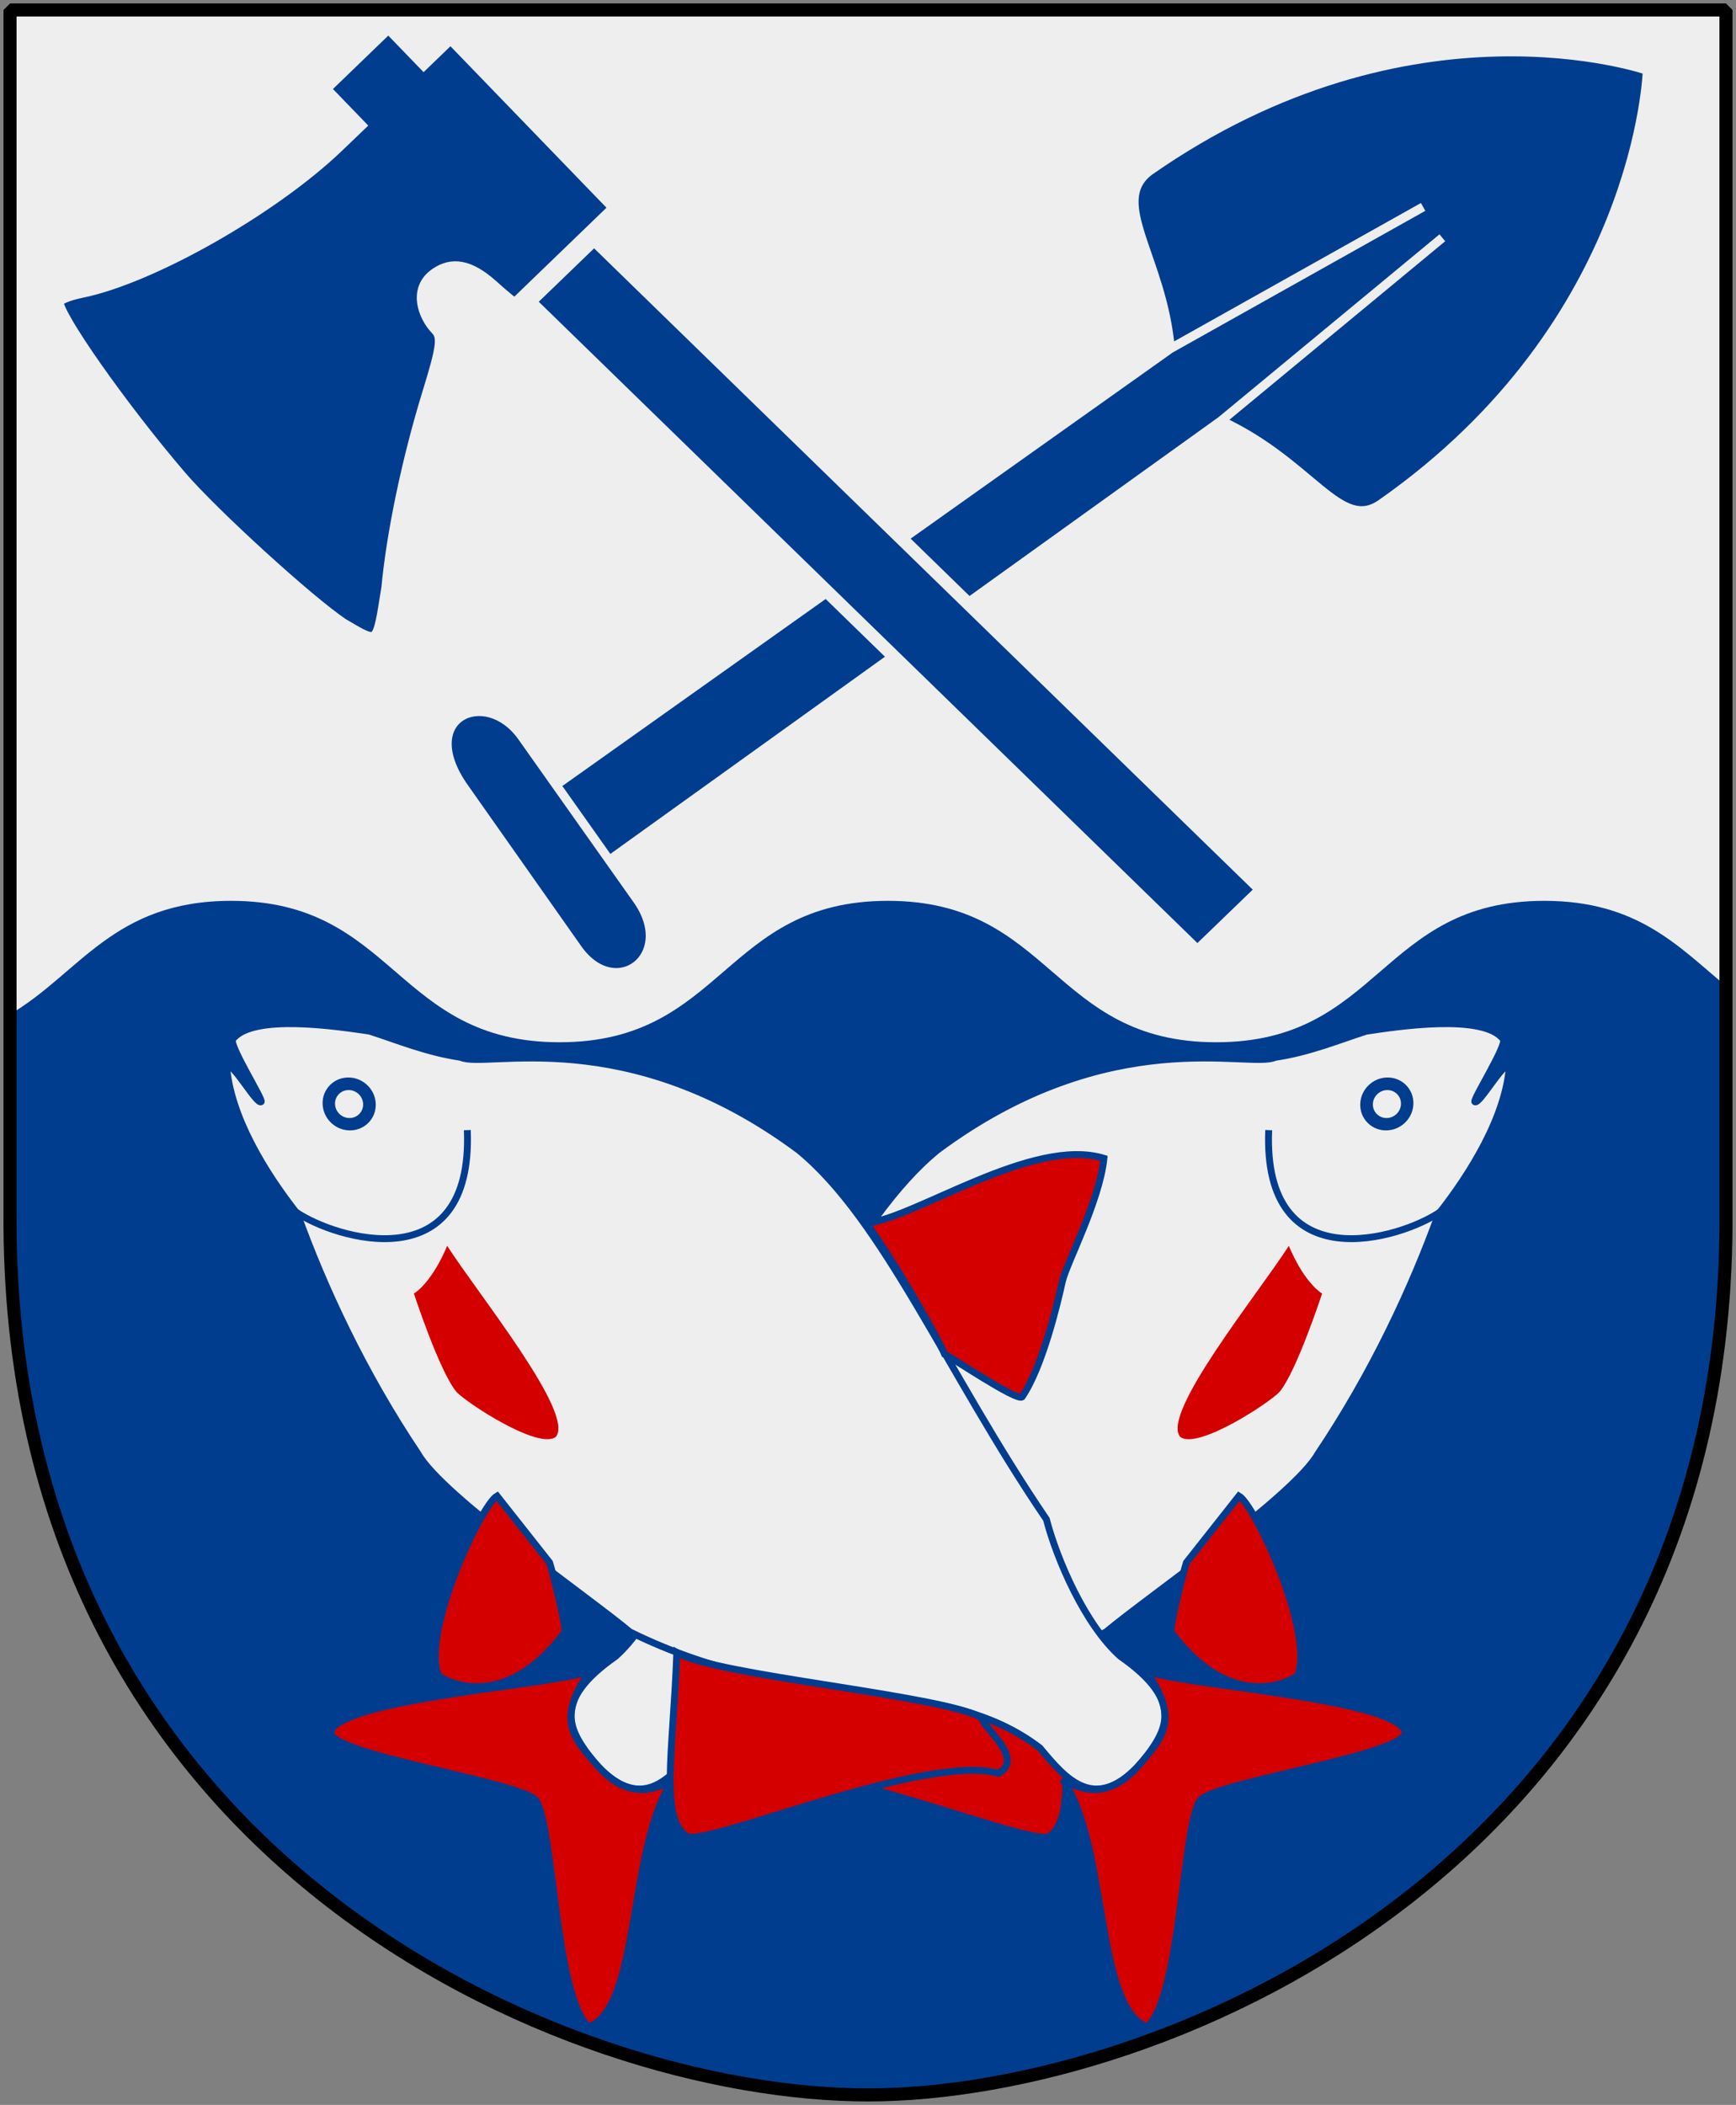
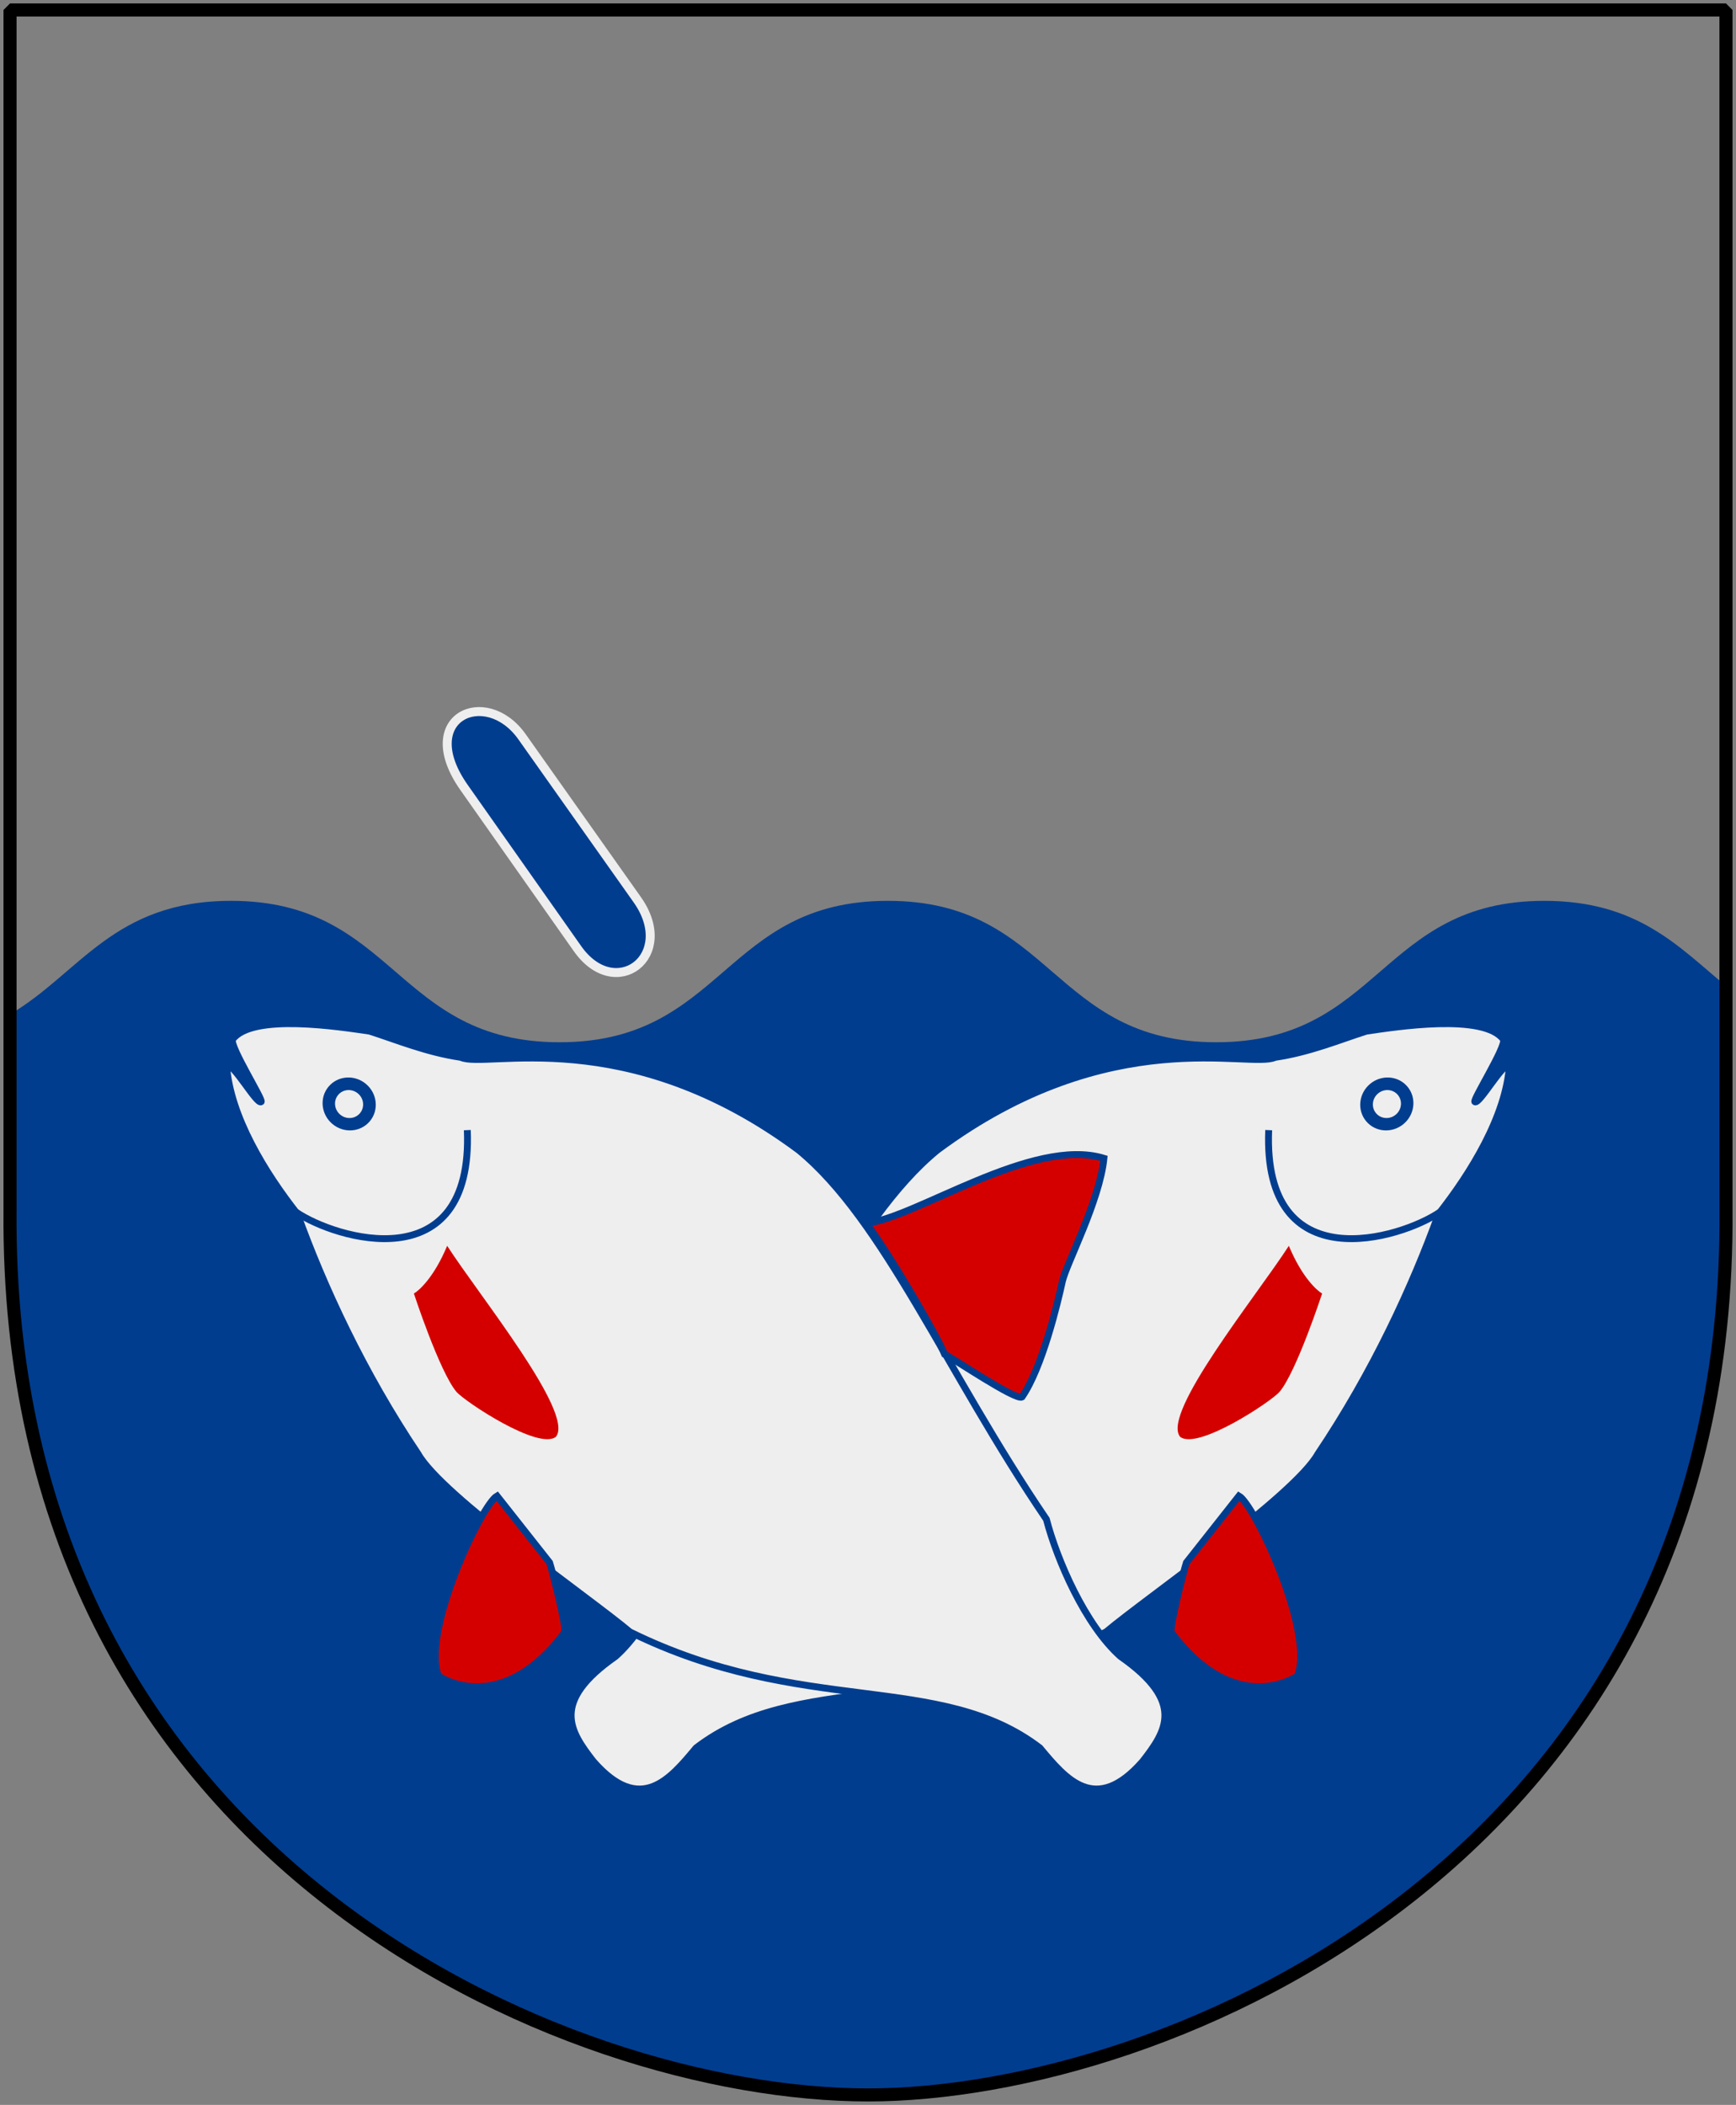
<svg xmlns="http://www.w3.org/2000/svg" xmlns:xlink="http://www.w3.org/1999/xlink" version="1.0" width="251" height="304.2" id="svg4166">
  <rect width="100%" height="100%" fill="#808080" stroke="none" />
  <defs id="defs4168" />
-   <path d="M 249.551,1.44 L 1.45,1.44 L 1.45,174.936 C 0.682,268.657 81.739,302.756 125.5,302.756 C 168.494,302.756 250.318,268.657 249.551,174.936 L 249.551,1.44 z " style="color:#000000;fill:#eeeeee;fill-opacity:1;stroke:none" id="Shield" />
  <path d="M 33.406,130.188 C 16.398,130.188 11.537,140.655 1.437,146.594 L 1.437,174.938 C 0.67,268.658 81.739,302.75 125.5,302.75 C 168.494,302.75 250.33,268.658 249.562,174.938 L 249.562,142.5 C 242.675,136.804 236.791,130.188 223.281,130.188 C 199.544,130.188 199.581,150.625 175.844,150.625 C 152.107,150.625 152.112,130.188 128.375,130.188 C 104.638,130.188 104.643,150.625 80.906,150.625 C 57.169,150.625 57.143,130.188 33.406,130.188 z " style="color:#000000;fill:#003d8f;fill-opacity:1;fill-rule:nonzero;stroke:none;stroke-width:1.888;stroke-linecap:round;stroke-linejoin:bevel;marker:none;marker-start:none;marker-mid:none;marker-end:none;stroke-miterlimit:4;stroke-dashoffset:0;stroke-opacity:1;visibility:visible;display:block" id="wave-divider" />
  <g transform="matrix(0.177,0.253,0.253,-0.177,11.866,53.614)" style="fill:#003d8f;fill-opacity:1;stroke:#eeeeee;stroke-opacity:1" id="Spade">
-     <path d="M 286.057,63.982 L 283.571,423.549 L 297.061,558.565 L 283.571,423.549 C 246.655,444.862 211.059,439.021 209.822,462.862 C 209.822,612.709 304.844,681.219 304.844,681.219 C 304.844,681.219 399.673,610.901 399.673,462.862 C 399.673,439.177 365.871,447.372 324.868,423.699 L 314.06,557.659 L 324.868,423.699 L 329.233,63.853 L 286.057,63.982 z " style="fill:#003d8f;fill-opacity:1;fill-rule:evenodd;stroke:#eeeeee;stroke-width:4.199px;stroke-linecap:butt;stroke-linejoin:miter;stroke-opacity:1" id="path1921" />
    <path d="M 258.416,70.664 C 228.958,70.518 222.163,34.673 262.325,34.809 L 354.549,35.097 C 385.358,35.201 384.186,71.321 351.823,71.16 L 258.416,70.664 z " style="fill:#003d8f;fill-opacity:1;fill-rule:evenodd;stroke:#eeeeee;stroke-width:4.199px;stroke-linecap:butt;stroke-linejoin:miter;stroke-opacity:1" id="path3697" />
  </g>
-   <path d="M 76.565,43.604 L 85.901,34.598 L 182.46,128.574 L 173.124,137.58 L 76.565,43.604 z M 56.067,84.954 C 56.825,76.925 59.073,66.239 61.999,56.757 C 64.067,50.056 64.237,48.647 63.117,47.488 C 61.432,45.745 59.797,41.805 63.096,39.594 C 65.341,38.089 67.797,38.325 71.179,41.367 C 72.831,42.853 74.38,44.146 74.51,44.021 L 89,30.043 L 65.151,5.373 L 61.269,9.118 L 56.162,3.835 L 46.826,12.841 L 51.933,18.124 L 48.791,21.134 C 39.375,30.152 21.844,40.088 11.757,42.126 C 9.94,42.493 8.373,43.128 8.275,43.537 C 7.876,45.2 17.438,58.837 26.047,68.884 C 30.734,74.353 44.665,87.044 49.538,90.284 C 54.946,93.469 54.696,93.543 56.067,84.954 z " style="fill:#003d8f;fill-opacity:1;fill-rule:evenodd;stroke:#eeeeee;stroke-width:1.855;stroke-linecap:butt;stroke-linejoin:miter;stroke-miterlimit:4;stroke-dasharray:none;stroke-opacity:1" id="Axe1" />
  <use transform="matrix(-1,0,0,1,251,-4.733772e-5)" id="Brax-2" x="0" y="0" width="251" height="304.2" xlink:href="#Brax" />
  <g transform="matrix(0.156,0.131,-0.131,0.156,242.288,-19.416)" id="Brax">
    <path d="M -248.904,1296.562 C -250.585,1273.18 -195.842,1240.285 -178.166,1229.352 C -159.619,1221.729 -137.684,1214.924 -116.65,1201.95 C -97.567,1196.889 -43.402,1107.338 109.198,1098.182 C 187.532,1097.165 290.517,1151.317 412.363,1185.673 C 436.779,1202.967 481.542,1225.349 515.114,1226.366 C 571.568,1221.28 574.119,1246.266 575.136,1273.164 C 574.119,1324.03 541.564,1317.926 513.079,1312.84 C 423.554,1316.909 370.002,1404.399 237.382,1436.954 C 198.723,1436.954 73.136,1448.967 41.036,1436.954 C -26.108,1417.625 -87.159,1388.842 -133.945,1361.671 C -169.82,1354.223 -215.075,1339.482 -240.633,1312.998 C -237.743,1308.714 -206.012,1320.893 -204.934,1317.255 C -204.353,1315.291 -246.55,1301.896 -248.904,1296.562 z " style="fill:#eeeeee;fill-opacity:1;fill-rule:evenodd;stroke:#003d8f;stroke-width:4.877;stroke-linecap:butt;stroke-linejoin:miter;stroke-miterlimit:4;stroke-dasharray:none;stroke-opacity:1" id="path5468" />
    <path d="M -47.755,407.861 C -47.755,419.748 -57.693,429.385 -69.952,429.385 C -82.21,429.385 -92.148,419.748 -92.148,407.861 C -92.148,395.974 -82.21,386.338 -69.952,386.338 C -57.693,386.338 -47.755,395.974 -47.755,407.861 L -47.755,407.861 z " transform="matrix(0.861,0,0,0.861,-95.868,927.076)" style="fill:#003d8f;fill-opacity:1;stroke:none;stroke-width:2;stroke-miterlimit:4;stroke-dasharray:none;stroke-opacity:1" id="path5470" />
    <path d="M -47.755,407.861 C -47.755,419.748 -57.693,429.385 -69.952,429.385 C -82.21,429.385 -92.148,419.748 -92.148,407.861 C -92.148,395.974 -82.21,386.338 -69.952,386.338 C -57.693,386.338 -47.755,395.974 -47.755,407.861 L -47.755,407.861 z " transform="matrix(0.455,0,0,0.455,-124.286,1092.769)" style="opacity:1;fill:#eeeeee;fill-opacity:1;stroke:none;stroke-width:2;stroke-miterlimit:4;stroke-dasharray:none;stroke-opacity:1" id="path5472" />
    <path d="M 179.424,1106.933 C 203.613,1082.251 230.155,983.814 278.942,963.28 C 296.22,988.704 306.692,1038.082 312.54,1049.215 C 319.867,1063.161 340.915,1105.169 343.304,1130.363 C 341.823,1135.3 286.707,1140.97 281.771,1142.451 C 270.797,1136.663 211.935,1114.892 179.424,1106.933 z " style="fill:#d40000;fill-opacity:1;fill-rule:evenodd;stroke:#003d8f;stroke-width:4.877;stroke-linecap:butt;stroke-linejoin:miter;stroke-miterlimit:4;stroke-dasharray:none;stroke-opacity:1" id="path5474" />
-     <path d="M 534.443,1222.297 C 548.114,1223.816 681.294,1124.173 704.08,1137.085 C 718.244,1146.445 623.654,1251.526 624.212,1268.091 C 624.972,1288.598 703.466,1383.648 698.763,1415.346 C 661.547,1429.018 593.199,1333.128 539.783,1319.579 C 576.748,1314.086 574.909,1282.556 574.909,1268.516 C 574.909,1249.151 573.225,1232.064 534.443,1222.297 z " style="fill:#d40000;fill-opacity:1;fill-rule:evenodd;stroke:#003d8f;stroke-width:4.877;stroke-linecap:butt;stroke-linejoin:miter;stroke-miterlimit:4;stroke-dasharray:none;stroke-opacity:1" id="path5476" />
-     <path d="M 467.69,1322.934 C 472.193,1327.866 510.341,1325.28 502.122,1345.553 C 453.946,1367.627 381.692,1509.964 362.515,1522.018 C 338.955,1525.305 317.485,1485 272.307,1426.772 C 303.538,1421.841 435.686,1328.959 467.69,1322.934 z " style="fill:#d40000;fill-opacity:1;fill-rule:evenodd;stroke:#003d8f;stroke-width:4.877;stroke-linecap:butt;stroke-linejoin:miter;stroke-miterlimit:4;stroke-dasharray:none;stroke-opacity:1" id="path5478" />
    <path d="M 162.099,1435.937 C 167.48,1439.3 202.12,1464.086 202.12,1467.113 C 206.155,1540.427 157.608,1548.086 153.254,1548.18 C 123.659,1532.037 98.722,1435.499 103.094,1423.729 L 162.099,1435.937 z " style="fill:#d40000;fill-opacity:1;fill-rule:evenodd;stroke:#003d8f;stroke-width:4.877;stroke-linecap:butt;stroke-linejoin:miter;stroke-miterlimit:4;stroke-dasharray:none;stroke-opacity:1" id="path5480" />
    <path d="M -38.117,1310.607 C 1.834,1322.972 107.639,1343.268 108.114,1364.67 C 105.137,1380.048 42.548,1387.196 33.439,1385.678 C 14.891,1382.349 -34.445,1351.697 -34.445,1351.697 C -33.018,1347.892 -30.821,1333.914 -38.117,1310.607 z " style="fill:#d40000;fill-opacity:1;fill-rule:evenodd;stroke:none;stroke-width:4.877;stroke-linecap:butt;stroke-linejoin:miter;stroke-miterlimit:4;stroke-dasharray:none;stroke-opacity:1" id="path5482" />
    <path d="M -79.948,1238.545 C -7.655,1317.971 -102.301,1357.922 -135.594,1361.252" style="fill:none;fill-rule:evenodd;stroke:#003d8f;stroke-width:4.877;stroke-linecap:butt;stroke-linejoin:miter;stroke-miterlimit:4;stroke-dasharray:none;stroke-opacity:1" id="path5484" />
  </g>
  <path d="M 249.551,1.44 L 1.45,1.44 L 1.45,174.936 C 0.682,268.657 81.739,302.756 125.5,302.756 C 168.494,302.756 250.318,268.657 249.551,174.936 L 249.551,1.44 z " style="fill:none;fill-opacity:0;stroke:#000000;stroke-width:1.888;stroke-linejoin:bevel" id="Frame" />
</svg>